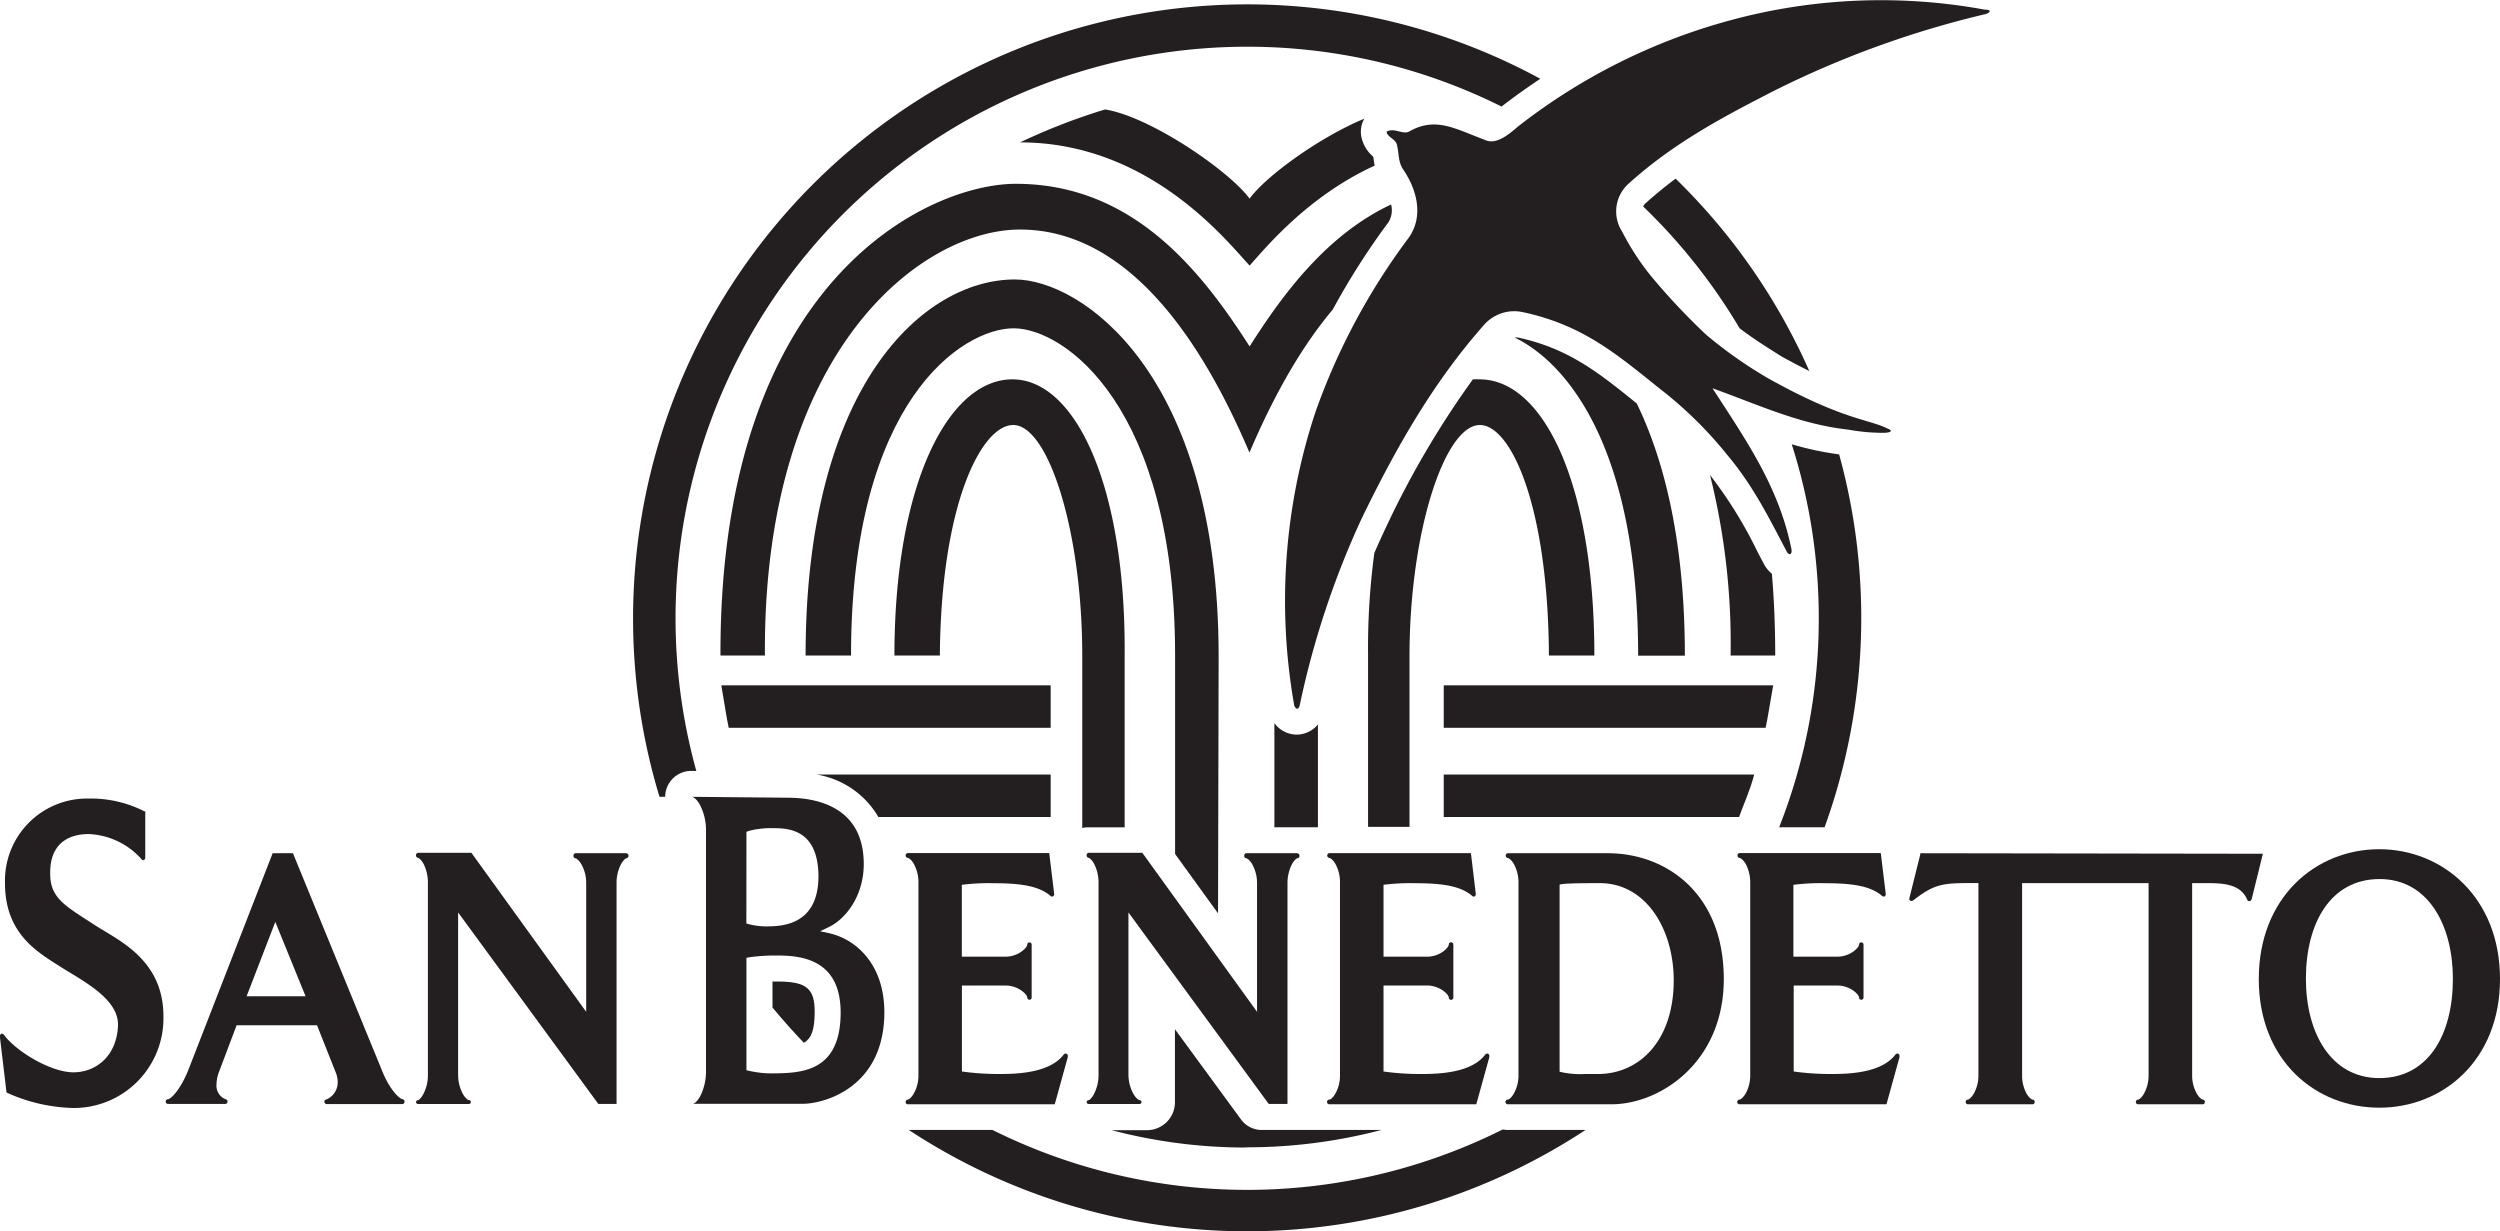
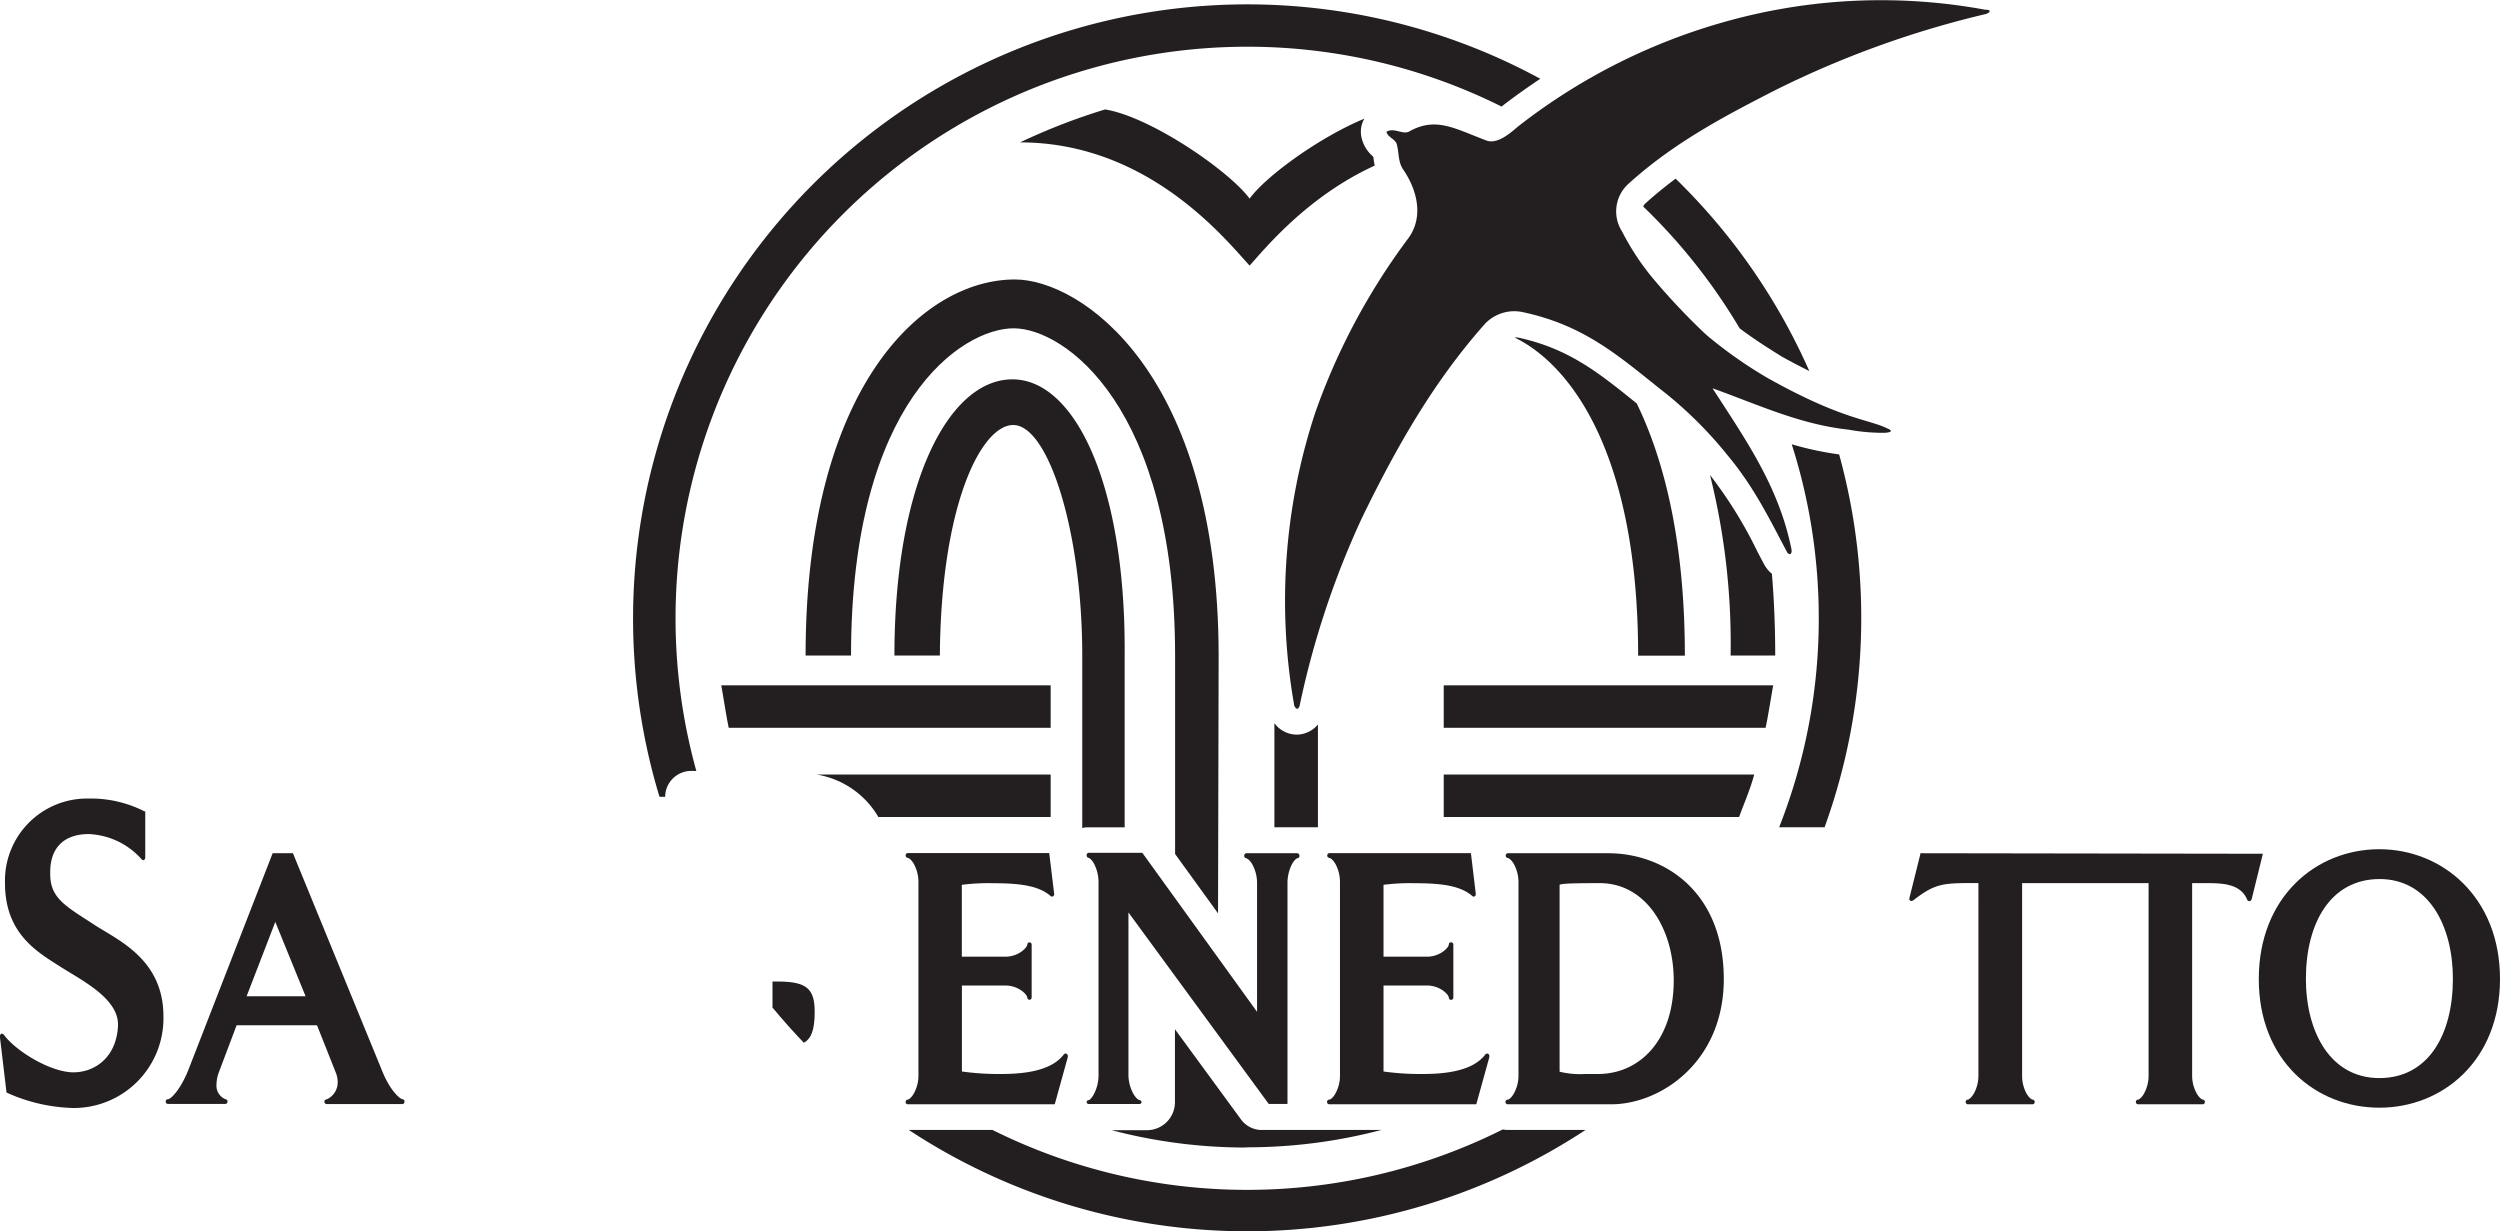
<svg xmlns="http://www.w3.org/2000/svg" id="Layer_1" data-name="Layer 1" viewBox="0 0 330.1 162.58">
  <defs>
    <style>.cls-1,.cls-2{fill:#231f20;}.cls-2{fill-rule:evenodd;}</style>
  </defs>
  <title>Монтажная область 3</title>
  <path class="cls-1" d="M138.73,102.27H107.84a11.61,11.61,0,0,1,8.14,5.61h22.75Z" />
  <path class="cls-1" d="M133.67,50.09c-8.41,0-15.57,13.74-15.57,36.47h6c.14-19.92,5.47-30.44,9.69-30.44,4.62,0,9.11,14,9.11,30.44v22.77a3.76,3.76,0,0,1,.6-.09h5V86.56C148.68,64.39,142.09,50.09,133.67,50.09Z" />
  <path class="cls-1" d="M181.28,20.65a4.58,4.58,0,0,1-1.55-2.73,3.43,3.43,0,0,1,.42-2.25C174.23,18.11,167.1,23.3,165,26.23c-2.67-3.64-13.05-10.8-19.08-11.78a81.61,81.61,0,0,0-11.23,4.35C151.77,18.8,162,31.85,165,35.07c2-2.22,7.62-9.14,16.51-13.2-.08-.42-.13-.8-.17-1.13C181.29,20.71,181.29,20.68,181.28,20.65Z" />
-   <path class="cls-1" d="M183.68,27C175.17,31,169.4,38.82,165,45.74c-6.31-9.82-15.29-21.47-30.87-21.47-11.49,0-39.14,12.63-39,62.29H101c-.27-40.4,20.77-56.25,33.67-56.25,7.58,0,19.51,4.06,30.31,29.45,3.59-8.45,7.33-14.53,11-18.89a96.22,96.22,0,0,1,7.34-11.51A3,3,0,0,0,183.68,27Z" />
  <path class="cls-1" d="M232.87,74.4l-.8-1.52a57.36,57.36,0,0,0-6.28-10.16,92,92,0,0,1,2.72,23.84h5.89c0-3.81-.15-7.41-.44-10.8A4.31,4.31,0,0,1,232.87,74.4Z" />
  <path class="cls-1" d="M96.22,96.1h42.51V90.49H95.24C95.66,92.87,95.94,94.84,96.22,96.1Z" />
-   <path class="cls-1" d="M195.4,56.12c4.07,0,9,10.52,9.12,30.44h6c0-22.73-6.74-36.47-15.15-36.47a8.69,8.69,0,0,0-.89,0,120.46,120.46,0,0,0-11.57,19.74q-.75,1.59-1.44,3.18a93.69,93.69,0,0,0-.83,13.5v22.67h5.47V86.56C186.14,70.15,190.77,56.12,195.4,56.12Z" />
  <path class="cls-1" d="M190.63,96.1h42.5c.29-1.26.57-3.23,1-5.61H190.63Z" />
  <path class="cls-1" d="M102.81,129.6H102v3.44q2,2.41,4.14,4.65c1-.57,1.42-1.72,1.43-4C107.6,130.55,106.52,129.63,102.81,129.6Z" />
  <path class="cls-1" d="M164.68,6.17a75.14,75.14,0,0,1,33.59,7.9l.11-.09c1.65-1.28,3.32-2.45,5-3.58A81.1,81.1,0,0,0,87.08,105.21h.75a3.44,3.44,0,0,1,3.44-3.42h.67A75.47,75.47,0,0,1,164.68,6.17Z" />
  <path class="cls-1" d="M217.26,26.85a1.13,1.13,0,0,0-.29.42A76.31,76.31,0,0,1,229.7,43.35c1.62,1.23,3.42,2.4,5.58,3.74,1.33.74,2.53,1.36,3.62,1.9a81.36,81.36,0,0,0-17.65-25.4c-1.34,1-2.64,2.05-3.9,3.19Z" />
  <path class="cls-1" d="M240.15,81.65a75,75,0,0,1-5.23,27.58h6A81.31,81.31,0,0,0,242.84,60a41.32,41.32,0,0,1-6.26-1.34A75.4,75.4,0,0,1,240.15,81.65Z" />
  <path class="cls-1" d="M198.88,149.19a3.47,3.47,0,0,1-.45-.06,75.4,75.4,0,0,1-67.38.07H120a81.27,81.27,0,0,0,89.35,0H198.88Z" />
  <path class="cls-1" d="M190.63,107.88h39c.42-1.26,1.4-3.36,2-5.61h-41Z" />
  <path class="cls-1" d="M200.44,44.57a3.52,3.52,0,0,0-.45,0h0c7.1,3.42,16.31,14.87,16.31,42h6.17c0-14.51-2.53-25.43-6.35-33.29l-.18-.15C211,49.14,207.06,46,200.44,44.57Z" />
  <path class="cls-1" d="M171.27,97a3.68,3.68,0,0,1-3-1.52v13.75h5.75V95.66A3.68,3.68,0,0,1,171.27,97Z" />
  <path class="cls-1" d="M165,151.49a69.67,69.67,0,0,0,17.4-2.29H166.44v0a3.4,3.4,0,0,1-2.57-1.38l-8.73-11.92v9.74h0a3.7,3.7,0,0,1-3.7,3.59h-4.66a69.71,69.71,0,0,0,17.35,2.29Z" />
  <path class="cls-1" d="M134,36.9c-12.06,0-27.63,14-27.63,49.66h6c0-33.67,14.73-43.21,21.47-43.21s21.32,10.38,21.32,43.21v26.2l5.67,7.84.08-34C160.89,49.1,142.65,36.9,134,36.9Z" />
  <path class="cls-2" d="M183.1,17.38c1-.56,2.09.42,2.94,0,3.5-2,6-.42,10.09,1.12,1.54.7,3.36-1,4.34-1.82a78.92,78.92,0,0,1,28-14,75.9,75.9,0,0,1,33.64-1.4c1,0,.56.42.14.56a128,128,0,0,0-27.89,10.09c-6.87,3.51-13.45,7-19.34,12.34a4.91,4.91,0,0,0-.84,6.3,33.47,33.47,0,0,0,4.06,6.17,87.91,87.91,0,0,0,7,7.42A57.41,57.41,0,0,0,233.55,50c9.81,5.47,13.17,5.33,15.69,6.59,1,.42,0,.56-.55.56a25.8,25.8,0,0,1-4.63-.42c-6.45-.7-12.06-3.36-17.94-5.46,4.34,6.72,8.69,12.89,10.37,21,.28,1-.28,1.13-.56.57-2.38-4.49-4.34-8.55-7.85-12.76a53.38,53.38,0,0,0-9-8.82C213.51,46.81,209,42.89,201,41.2a5.33,5.33,0,0,0-4.91,1.54c-6.73,7.58-11.63,16.12-16.26,25.65A115,115,0,0,0,171.6,93.2c-.27.7-.55.28-.7,0a79.33,79.33,0,0,1,2.8-38.82A86.38,86.38,0,0,1,186,31.4c2-2.81,1.12-6.31-.71-9-.69-1-.55-2.11-.83-3.23-.14-.84-1.27-1-1.4-1.82" />
-   <path class="cls-1" d="M82.72,112.66H76a.31.31,0,0,0-.28.34.3.3,0,0,0,.28.33c.09,0,.5.28.81.87a5,5,0,0,1,.59,2.4v17l-15.16-21H55.21a.31.31,0,0,0-.28.34.31.31,0,0,0,.28.33c.06,0,.46.28.75.86a5.47,5.47,0,0,1,.54,2.41V142a5.26,5.26,0,0,1-.55,2.35c-.28.6-.69.95-.74.91a.28.28,0,0,0-.28.26.27.27,0,0,0,.28.25H61.9a.27.27,0,0,0,.28-.24.28.28,0,0,0-.28-.27c-.11,0-.52-.31-.83-.91a5.32,5.32,0,0,1-.58-2.35V120.48L79,145.76h2.41V116.6a5.33,5.33,0,0,1,.55-2.41c.29-.58.68-.89.75-.86a.34.34,0,0,0,0-.67Z" />
  <path class="cls-1" d="M12.29,122c-3.7-2.4-5.67-3.44-5.66-6.62v-.25h0c0-3.07,1.71-5,5.1-5a9.87,9.87,0,0,1,6.87,3.22.46.46,0,0,0,.33.23c.17,0,.25-.23.25-.37v-6.08l-.11,0a15.59,15.59,0,0,0-7.41-1.69,10.84,10.84,0,0,0-11,11.19c0,6.7,4.34,9.11,7.29,11,2.78,1.78,7.67,4.17,7.63,7.68v.12c-.18,4.12-3,6.15-5.87,6.16-3,0-7.5-2.73-9.13-4.87a.48.48,0,0,0-.34-.24c-.15,0-.25.21-.25.35v.1l.87,7.32.09.05a22.54,22.54,0,0,0,8.72,2,11.84,11.84,0,0,0,11.91-12.11C21.58,126.47,15.25,124,12.29,122Z" />
  <path class="cls-1" d="M253.56,112.66l0,.13-1.46,5.86s0,0,0,.08.17.24.25.24a.61.61,0,0,0,.36-.15c2.74-2.13,3.88-2.21,7.52-2.22h1V142a4.82,4.82,0,0,1-.57,2.33c-.31.58-.72.88-.83.86a.3.3,0,0,0-.28.31.29.29,0,0,0,.28.31h8.56a.29.29,0,0,0,.27-.31.3.3,0,0,0-.27-.31c-.13,0-.53-.28-.84-.86A4.93,4.93,0,0,1,267,142V116.61c.5,0,1,0,1.49,0H282.7v0h1V142a4.93,4.93,0,0,1-.57,2.33c-.3.58-.71.88-.83.86a.31.31,0,0,0-.28.31.29.29,0,0,0,.28.31h8.56a.29.29,0,0,0,.27-.31.3.3,0,0,0-.27-.31c-.12,0-.53-.28-.83-.86a4.81,4.81,0,0,1-.58-2.33V116.61l2.14,0c2.27,0,4.29.25,5.11,2.14a.31.31,0,0,0,.29.24.37.37,0,0,0,.32-.26l1.48-6Z" />
-   <path class="cls-1" d="M250.54,139.11a.42.42,0,0,0-.32.2c-1.57,2-4.89,2.52-8.38,2.5a34.94,34.94,0,0,1-5-.33V130.13h5.76c1.72,0,2.87,1.2,2.87,1.59a.3.3,0,0,0,.3.29.3.3,0,0,0,.29-.29v-7a.3.3,0,0,0-.29-.29.3.3,0,0,0-.3.29c0,.39-1.15,1.6-2.87,1.6H236.8v-9.49a27.82,27.82,0,0,1,4.15-.21c3.5,0,5.93.33,7.47,1.6a.48.48,0,0,0,.32.17c.14,0,.25-.17.25-.29V118l-.65-5.36H229.69a.29.29,0,0,0-.27.31.29.29,0,0,0,.27.32c.11,0,.52.28.84.85a5.28,5.28,0,0,1,.57,2.38V142a5.05,5.05,0,0,1-.57,2.33c-.32.58-.73.88-.84.86a.31.31,0,0,0,0,.62h19.4l1.72-6.22a.78.78,0,0,0,0-.14A.3.3,0,0,0,250.54,139.11Z" />
  <path class="cls-1" d="M212.34,112.66H199.09a.29.29,0,0,0-.27.31.3.3,0,0,0,.27.32c.12,0,.53.28.83.85a5,5,0,0,1,.58,2.38V142a4.81,4.81,0,0,1-.58,2.33c-.3.58-.71.88-.83.86a.31.31,0,0,0,0,.62h13.68c6.46,0,14.84-5.56,14.84-16.54C227.6,117.86,219.91,112.68,212.34,112.66ZM211,141.81l-1.67,0a11.62,11.62,0,0,1-3.4-.3V116.81c.38-.11.93-.2,5.32-.2,6,0,9.73,5.94,9.75,12.82C221,137.42,216.46,141.81,211,141.81Z" />
  <path class="cls-1" d="M196.38,139.11a.42.42,0,0,0-.32.2c-1.57,2-4.88,2.52-8.38,2.5a34.8,34.8,0,0,1-5-.33V130.13h5.76c1.71,0,2.86,1.2,2.86,1.59a.3.3,0,0,0,.6,0v-7a.3.3,0,0,0-.6,0c0,.39-1.15,1.6-2.86,1.6h-5.76v-9.49a27.66,27.66,0,0,1,4.15-.21c3.5,0,5.92.33,7.47,1.6a.43.43,0,0,0,.31.17c.14,0,.25-.17.25-.29V118l-.64-5.35H175.53a.3.3,0,0,0-.28.31.31.31,0,0,0,.28.32c.12,0,.53.28.83.85a5,5,0,0,1,.57,2.38V142a4.82,4.82,0,0,1-.57,2.33c-.3.58-.71.88-.83.86a.31.31,0,0,0,0,.62h19.4l1.72-6.22a.78.78,0,0,0,0-.14A.3.3,0,0,0,196.38,139.11Z" />
  <path class="cls-1" d="M171.27,112.66h-6.7a.32.32,0,0,0-.28.34.31.31,0,0,0,.28.33c.09,0,.52.28.82.87a5.1,5.1,0,0,1,.59,2.4v17l-15.15-21h-7.08a.31.31,0,0,0-.27.34.31.31,0,0,0,.27.33c.07,0,.47.28.75.86a5.33,5.33,0,0,1,.55,2.41V142a5.39,5.39,0,0,1-.55,2.35c-.28.6-.69.95-.75.91a.28.28,0,0,0-.27.26.26.26,0,0,0,.27.25h6.7a.27.27,0,0,0,.28-.24.28.28,0,0,0-.28-.27c-.1,0-.53-.31-.84-.91A5.32,5.32,0,0,1,149,142V120.48l18.52,25.28H170V116.6a5.46,5.46,0,0,1,.55-2.41c.29-.58.68-.89.76-.86a.31.31,0,0,0,.27-.33A.32.32,0,0,0,171.27,112.66Z" />
  <path class="cls-1" d="M140.72,139.11a.4.4,0,0,0-.32.2c-1.58,2-4.89,2.52-8.39,2.5a34.9,34.9,0,0,1-5-.33V130.13h5.76c1.72,0,2.87,1.2,2.87,1.59a.3.3,0,0,0,.29.29.29.29,0,0,0,.29-.29v-7a.29.29,0,0,0-.29-.29.3.3,0,0,0-.29.29c0,.39-1.15,1.6-2.87,1.6H127v-9.49a27.74,27.74,0,0,1,4.15-.21c3.5,0,5.92.33,7.47,1.6a.45.45,0,0,0,.31.17.31.31,0,0,0,.26-.29V118l-.65-5.36H119.86a.3.3,0,0,0-.28.31.31.31,0,0,0,.28.32c.12,0,.53.28.83.85a5,5,0,0,1,.58,2.38V142a4.81,4.81,0,0,1-.58,2.33c-.3.58-.71.88-.83.86a.3.3,0,0,0-.28.31.29.29,0,0,0,.28.31h19.41l1.72-6.22a.71.71,0,0,0,0-.14A.3.3,0,0,0,140.72,139.11Z" />
  <path class="cls-1" d="M314.17,112.13c-8.38,0-15.91,6.31-15.92,17.13s7.55,17,15.92,17,15.93-6.24,15.93-17S322.52,112.14,314.17,112.13Zm0,30.22c-6.42,0-9.69-6-9.7-13.09,0-7.42,3.28-13.17,9.7-13.19s9.71,6.06,9.71,13.19C323.87,136.67,320.6,142.35,314.17,142.35Z" />
-   <path class="cls-1" d="M109.56,123.24l-1.27-.28,1.18-.57c2.21-1.06,4.58-4.11,4.58-8.3,0-7.57-6.21-8.73-9.91-8.76l-12.87-.12c.46,0,1,.69,1.28,1.33a7.26,7.26,0,0,1,.67,3.16v31.73a7.24,7.24,0,0,1-.67,3.12c-.24.52-.65,1.09-1.06,1.2h14.44c3,0,10.83-2.22,10.84-12.08C116.77,127.18,112.88,124,109.56,123.24Zm-11-13.41.3-.11a11.23,11.23,0,0,1,3.16-.37h0c2,0,6,.09,6.05,6.33,0,4.35-2.18,6.59-6.41,6.63a9.54,9.54,0,0,1-2.79-.28l-.32-.1Zm3.22,31.9a13.34,13.34,0,0,1-2.87-.34l-.35-.07V126.47l.37-.07a24.38,24.38,0,0,1,3.85-.23h0c3.52,0,8.2.82,8.22,7.5C111,141.65,105.71,141.7,101.82,141.73Z" />
  <path class="cls-1" d="M53.17,145.14c-.33,0-1.71-1.1-2.85-4.08l-11.64-28.4H36L25,140.94c-1.13,3-2.52,4.25-2.84,4.2a.3.3,0,0,0-.28.31.29.29,0,0,0,.28.31h7.61a.29.29,0,0,0,.27-.31.29.29,0,0,0-.27-.31,1.93,1.93,0,0,1-1.18-2,4.56,4.56,0,0,1,.31-1.56l2.34-6.2H41.86l2.44,6.15a3.52,3.52,0,0,1,.29,1.33,2.47,2.47,0,0,1-1.45,2.3.31.31,0,0,0,0,.62h10a.29.29,0,0,0,.27-.31A.3.3,0,0,0,53.17,145.14ZM32.56,131.55l3.79-9.82,4,9.82Z" />
</svg>